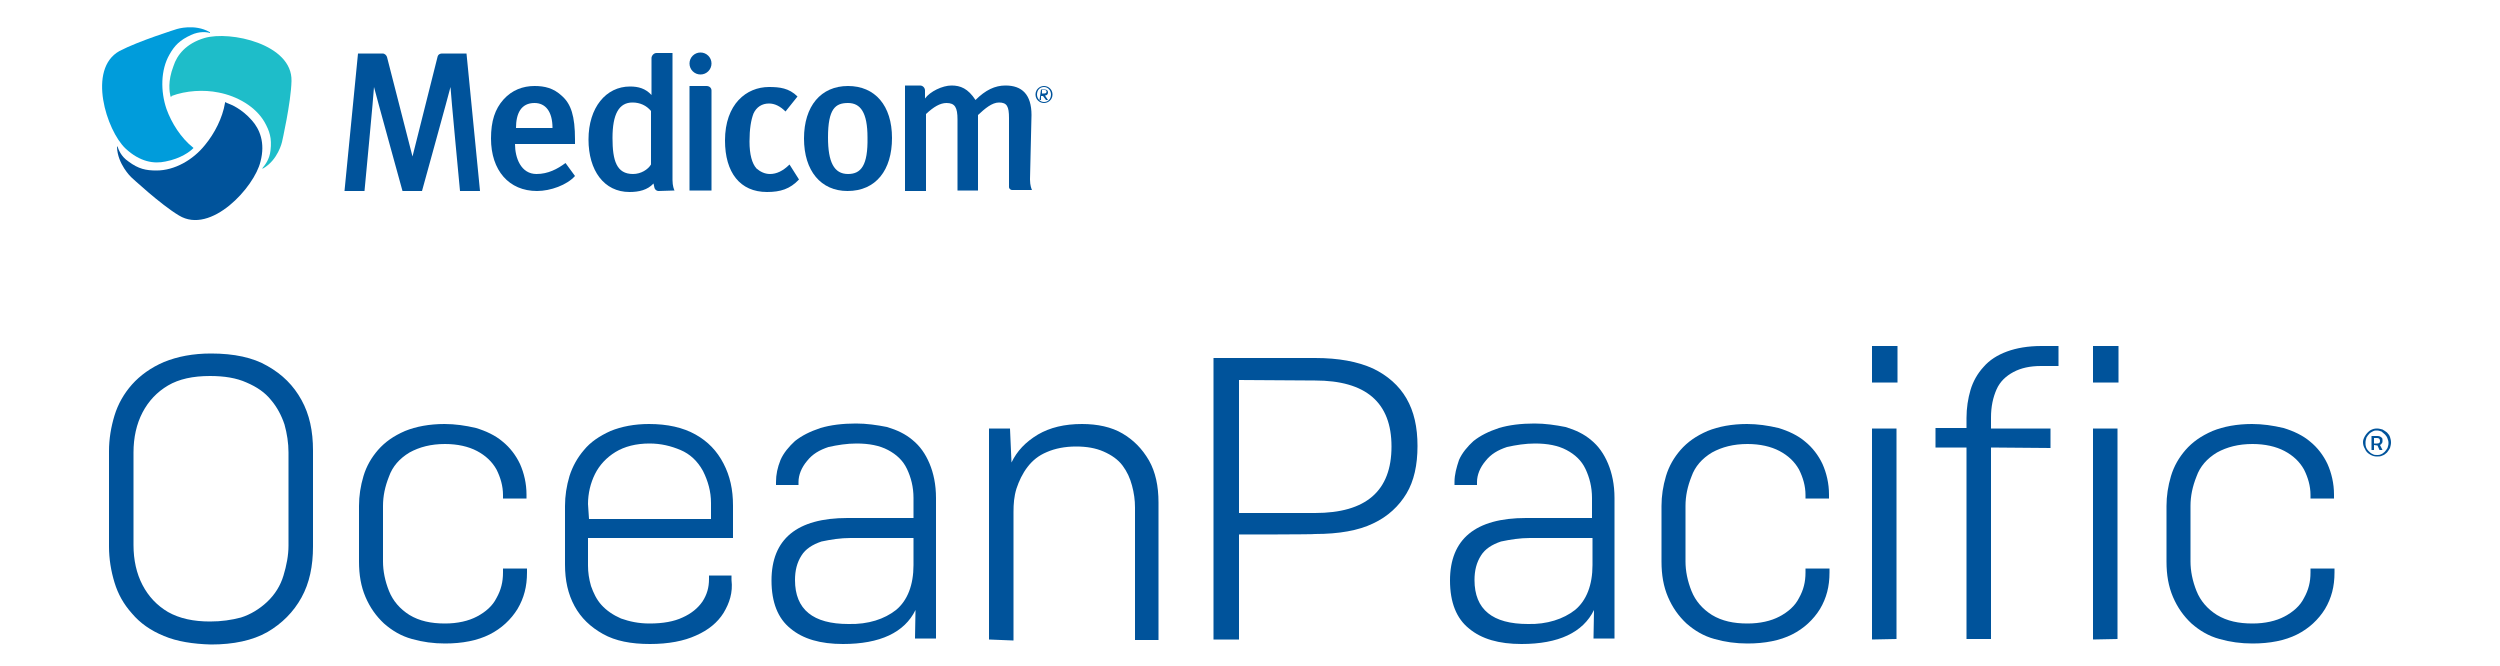
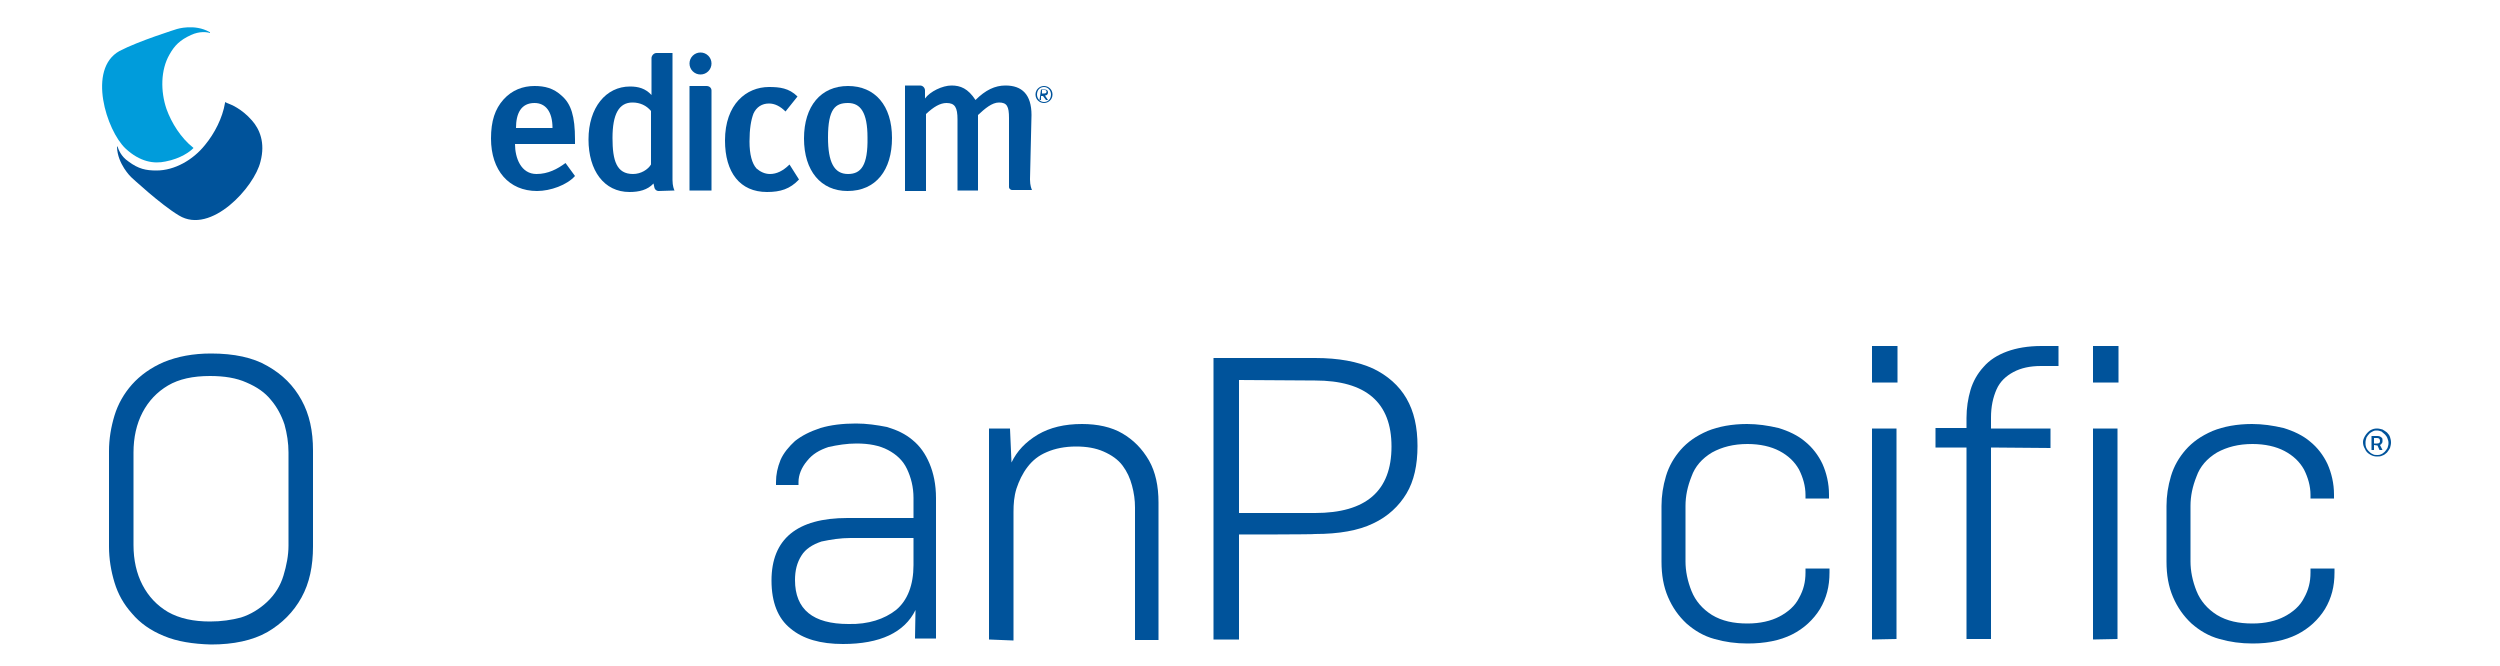
<svg xmlns="http://www.w3.org/2000/svg" version="1.1" id="Layer_1" x="0px" y="0px" viewBox="0 0 500 133.3" style="enable-background:new 0 0 500 133.3;" xml:space="preserve">
  <style type="text/css">
	.st0{fill:#00539B;}
	.st1{fill:#009CDB;}
	.st2{fill:#1EBDC9;}
</style>
  <g>
    <g>
      <g>
        <g>
          <g>
            <path class="st0" d="M32.8,127.2c-2.7-1.1-4.8-2.6-6.4-4.5c-1.7-1.9-2.8-3.9-3.5-6.2c-0.7-2.3-1.1-4.7-1.1-7.2V90.2       c0-2.4,0.4-4.8,1.1-7.1c0.7-2.3,1.9-4.4,3.5-6.2c1.6-1.8,3.8-3.4,6.4-4.5c2.7-1.1,5.8-1.7,9.4-1.7c4.6,0,8.4,0.8,11.3,2.5       c3,1.7,5.2,3.9,6.8,6.8c1.6,2.9,2.3,6.2,2.3,10.1v19.2c0,3.9-0.7,7.3-2.3,10.2s-3.9,5.2-6.8,6.9c-3,1.7-6.8,2.5-11.3,2.5       C38.6,128.8,35.4,128.3,32.8,127.2z M48.2,123.5c1.9-0.6,3.7-1.7,5.2-3.1c1.6-1.5,2.7-3.3,3.3-5.3c0.6-2,1-4,1-6V90.5       c0-1.9-0.3-3.8-0.8-5.6c-0.6-1.8-1.5-3.5-2.7-4.9c-1.2-1.5-2.8-2.6-4.9-3.5c-2-0.9-4.4-1.3-7.3-1.3c-3.4,0-6.2,0.6-8.4,1.9       c-2.2,1.3-3.9,3.1-5.1,5.4c-1.2,2.3-1.8,5-1.8,8v18.5c0,3,0.6,5.7,1.8,8c1.2,2.3,2.9,4.1,5.1,5.4c2.3,1.3,5.1,1.9,8.4,1.9       C44.3,124.3,46.3,124,48.2,123.5z" />
-             <path class="st0" d="M105.4,113.7v0.8c0,2.8-0.6,5.1-1.9,7.3c-1.3,2.1-3.2,3.9-5.6,5.1s-5.4,1.8-8.9,1.8       c-2.3,0-4.5-0.3-6.6-0.9c-2.2-0.6-4-1.7-5.6-3.1c-1.6-1.5-2.8-3.2-3.7-5.3c-0.9-2.1-1.3-4.4-1.3-7.1v-11.1c0-2,0.3-4,0.9-6       s1.6-3.7,2.9-5.2c1.4-1.6,3.1-2.8,5.4-3.8c2.2-0.9,4.9-1.4,7.9-1.4c2.1,0,4.2,0.3,6.3,0.8c2,0.6,3.9,1.5,5.3,2.7       c1.5,1.2,2.7,2.8,3.5,4.5c0.8,1.8,1.3,3.9,1.3,6.1v0.8h-4.7V99c0-1.8-0.5-3.5-1.3-5.1c-0.9-1.6-2.2-2.8-3.9-3.7       c-1.7-0.9-3.9-1.4-6.4-1.4c-2.8,0-5.1,0.6-7.1,1.7c-2,1.2-3.4,2.8-4.1,4.8c-0.8,2-1.2,3.9-1.2,5.9v11.1c0,1.9,0.4,3.9,1.2,5.9       c0.8,2,2.2,3.6,4.1,4.8c2,1.2,4.3,1.7,7.1,1.7c2.5,0,4.7-0.5,6.4-1.4s3.1-2.1,3.9-3.7c0.9-1.6,1.3-3.2,1.3-5.1v-0.8       L105.4,113.7L105.4,113.7z" />
-             <path class="st0" d="M144.7,122.6c-1.2,1.9-3,3.4-5.5,4.5c-2.4,1.1-5.5,1.7-9.2,1.7c-3.8,0-6.9-0.6-9.4-2s-4.4-3.2-5.7-5.6       s-1.9-5.1-1.9-8.3v-11.7c0-2,0.3-4,0.9-6c0.6-1.9,1.6-3.7,2.9-5.2c1.3-1.6,3.1-2.8,5.3-3.8c2.2-0.9,4.8-1.4,7.7-1.4       c3.7,0,6.8,0.7,9.3,2.1c2.5,1.4,4.3,3.3,5.6,5.8c1.3,2.5,1.9,5.2,1.9,8.4v6.5h-29v5.5c0,1.4,0.2,2.7,0.6,4.1       c0.5,1.4,1.1,2.7,2.1,3.8c1,1.1,2.3,2,3.9,2.7c1.7,0.6,3.5,1,5.7,1c2.7,0,4.9-0.4,6.6-1.2c1.8-0.8,3.1-1.9,4-3.2       c0.9-1.4,1.3-2.8,1.3-4.5v-0.7h4.5v0.9C146.6,118.5,145.9,120.6,144.7,122.6z M117.8,103.8h24.4v-3.2c0-2.3-0.6-4.4-1.6-6.4       c-1.1-2-2.6-3.4-4.5-4.2c-1.9-0.8-3.9-1.3-6.2-1.3c-2.7,0-5,0.6-6.8,1.7c-1.8,1.1-3.2,2.6-4.1,4.4c-0.9,1.8-1.4,3.9-1.4,6       L117.8,103.8L117.8,103.8z" />
            <path class="st0" d="M183.1,122c-2.2,4.5-7.1,6.8-14.5,6.8c-4.5,0-8-1-10.5-3.1c-2.5-2-3.8-5.2-3.8-9.6       c0-8.3,5.1-12.5,15.2-12.5h13.2v-4c0-2.2-0.5-4.1-1.3-5.8c-0.8-1.7-2.1-2.9-3.8-3.8c-1.7-0.9-3.8-1.3-6.3-1.3       c-1.9,0-3.8,0.3-5.6,0.7c-1.8,0.6-3.2,1.4-4.3,2.8c-1.1,1.3-1.7,2.8-1.7,4.2V97h-4.5v-0.6c0-1.5,0.3-2.9,0.9-4.4       c0.6-1.4,1.7-2.7,2.9-3.8c1.4-1.1,3-1.9,5.1-2.6c2-0.6,4.4-0.9,7.1-0.9c2.1,0,4.2,0.3,6.2,0.7c2,0.6,3.7,1.4,5.1,2.6       c1.5,1.2,2.6,2.8,3.4,4.7c0.8,1.9,1.3,4.2,1.3,6.9v28.1h-4.2L183.1,122z M179.2,122c2.3-1.9,3.5-5,3.5-9v-5.4h-12.6       c-2,0-3.9,0.3-5.8,0.7c-1.8,0.6-3.2,1.5-4,2.8c-0.9,1.4-1.3,3-1.3,4.9c0,5.9,3.6,8.8,10.7,8.8       C173.7,124.9,176.9,123.8,179.2,122z" />
            <path class="st0" d="M197.8,127.9V85.7h4.2l0.3,6.8c1.1-2.3,2.8-4.1,5.3-5.6c2.4-1.4,5.3-2.1,8.8-2.1c3.1,0,5.9,0.6,8.1,1.9       s3.9,3,5.3,5.4c1.3,2.3,1.9,5.1,1.9,8.4v27.5H227v-26.5c0-1.5-0.2-2.9-0.6-4.4c-0.4-1.5-1-2.8-1.9-4c-0.9-1.2-2.2-2.1-3.8-2.8       c-1.6-0.7-3.4-1-5.5-1c-2.2,0-4.2,0.4-5.8,1.1c-1.7,0.7-2.9,1.7-3.9,3c-1,1.3-1.7,2.8-2.2,4.3c-0.5,1.6-0.6,3.1-0.6,4.7v25.7       L197.8,127.9L197.8,127.9z" />
-             <path class="st0" d="M247.8,106.9v21h-5.1V71.6H263c4.7,0,8.5,0.7,11.6,2.1c2.9,1.4,5.2,3.4,6.7,6c1.5,2.6,2.2,5.7,2.2,9.5       c0,3.8-0.7,7-2.2,9.5s-3.7,4.6-6.7,6c-2.9,1.4-6.8,2.1-11.6,2.1C263,106.9,247.8,106.9,247.8,106.9z M247.8,76v26.6H263       c10.2,0,15.3-4.4,15.3-13.3c0-8.8-5.1-13.2-15.3-13.2L247.8,76L247.8,76z" />
-             <path class="st0" d="M318.8,122c-2.2,4.5-7.1,6.8-14.5,6.8c-4.5,0-8-1-10.5-3.1c-2.5-2-3.8-5.2-3.8-9.6       c0-8.3,5.1-12.5,15.2-12.5h13.2v-4c0-2.2-0.5-4.1-1.3-5.8c-0.8-1.7-2.1-2.9-3.8-3.8c-1.7-0.9-3.8-1.3-6.3-1.3       c-1.9,0-3.8,0.3-5.6,0.7c-1.8,0.6-3.2,1.4-4.3,2.8c-1.1,1.3-1.7,2.8-1.7,4.2V97h-4.5v-0.6c0-1.5,0.4-2.9,0.9-4.4       c0.6-1.4,1.7-2.7,2.9-3.8c1.4-1.1,3-1.9,5.1-2.6c2-0.6,4.4-0.9,7.1-0.9c2.1,0,4.2,0.3,6.2,0.7c2,0.6,3.7,1.4,5.1,2.6       c1.5,1.2,2.6,2.8,3.4,4.7c0.8,1.9,1.3,4.2,1.3,6.9v28.1h-4.2L318.8,122z M315,122c2.3-1.9,3.5-5,3.5-9v-5.4H306       c-2,0-3.9,0.3-5.8,0.7c-1.8,0.6-3.2,1.5-4,2.8c-0.9,1.4-1.3,3-1.3,4.9c0,5.9,3.6,8.8,10.7,8.8C309.4,124.9,312.7,123.8,315,122       z" />
+             <path class="st0" d="M247.8,106.9v21h-5.1V71.6H263c4.7,0,8.5,0.7,11.6,2.1c2.9,1.4,5.2,3.4,6.7,6c1.5,2.6,2.2,5.7,2.2,9.5       c0,3.8-0.7,7-2.2,9.5s-3.7,4.6-6.7,6c-2.9,1.4-6.8,2.1-11.6,2.1C263,106.9,247.8,106.9,247.8,106.9z M247.8,76v26.6H263       c10.2,0,15.3-4.4,15.3-13.3c0-8.8-5.1-13.2-15.3-13.2L247.8,76z" />
            <path class="st0" d="M365.9,113.7v0.8c0,2.8-0.6,5.1-1.9,7.3c-1.3,2.1-3.2,3.9-5.6,5.1c-2.4,1.2-5.4,1.8-8.9,1.8       c-2.3,0-4.5-0.3-6.6-0.9c-2.2-0.6-4-1.7-5.6-3.1c-1.6-1.5-2.8-3.2-3.7-5.3c-0.9-2.1-1.3-4.4-1.3-7.1v-11.1c0-2,0.3-4,0.9-6       s1.6-3.7,2.9-5.2c1.4-1.6,3.1-2.8,5.4-3.8c2.2-0.9,4.9-1.4,7.9-1.4c2.1,0,4.2,0.3,6.3,0.8c2,0.6,3.9,1.5,5.3,2.7       c1.5,1.2,2.7,2.8,3.5,4.5c0.8,1.8,1.3,3.9,1.3,6.1v0.8h-4.7V99c0-1.8-0.5-3.5-1.3-5.1c-0.9-1.6-2.2-2.8-3.9-3.7       c-1.7-0.9-3.9-1.4-6.4-1.4c-2.8,0-5.1,0.6-7.1,1.7c-2,1.2-3.4,2.8-4.1,4.8c-0.8,2-1.2,3.9-1.2,5.9v11.1c0,1.9,0.4,3.9,1.2,5.9       c0.8,2,2.2,3.6,4.1,4.8c2,1.2,4.3,1.7,7.1,1.7c2.5,0,4.7-0.5,6.4-1.4s3.1-2.1,3.9-3.7c0.9-1.6,1.3-3.2,1.3-5.1v-0.8       L365.9,113.7L365.9,113.7z" />
            <path class="st0" d="M374.4,76.5v-7.3h5.1v7.3H374.4z M374.4,127.9V85.7h4.9v42.1L374.4,127.9L374.4,127.9z" />
            <path class="st0" d="M398.2,89.5v38.3h-4.9V89.5h-6.2v-3.9h6.2v-2c0-2,0.3-3.9,0.8-5.6s1.4-3.3,2.6-4.6       c1.2-1.4,2.8-2.4,4.7-3.1c1.9-0.7,4.2-1.1,6.9-1.1h3.4v4h-3.5c-2.2,0-4,0.4-5.5,1.2s-2.7,1.9-3.4,3.5c-0.7,1.6-1.1,3.4-1.1,5.6       v2.2h11.9v3.9L398.2,89.5L398.2,89.5z M418.6,76.5v-7.3h5.1v7.3H418.6z M418.6,127.9V85.7h4.9v42.1L418.6,127.9L418.6,127.9z" />
            <path class="st0" d="M466.9,113.7v0.8c0,2.8-0.6,5.1-1.9,7.3c-1.3,2.1-3.2,3.9-5.6,5.1c-2.4,1.2-5.4,1.8-8.9,1.8       c-2.3,0-4.5-0.3-6.6-0.9c-2.2-0.6-4-1.7-5.6-3.1c-1.6-1.5-2.8-3.2-3.7-5.3c-0.9-2.1-1.3-4.4-1.3-7.1v-11.1c0-2,0.3-4,0.9-6       s1.6-3.7,2.9-5.2c1.4-1.6,3.1-2.8,5.4-3.8c2.2-0.9,4.9-1.4,7.9-1.4c2.1,0,4.2,0.3,6.3,0.8c2,0.6,3.9,1.5,5.3,2.7       c1.5,1.2,2.7,2.8,3.5,4.5c0.8,1.8,1.3,3.9,1.3,6.1v0.8h-4.7V99c0-1.8-0.5-3.5-1.3-5.1c-0.9-1.6-2.2-2.8-3.9-3.7       c-1.7-0.9-3.9-1.4-6.4-1.4c-2.8,0-5.1,0.6-7.1,1.7c-2,1.2-3.4,2.8-4.1,4.8c-0.8,2-1.2,3.9-1.2,5.9v11.1c0,1.9,0.4,3.9,1.2,5.9       c0.8,2,2.2,3.6,4.1,4.8c2,1.2,4.3,1.7,7.1,1.7c2.5,0,4.7-0.5,6.4-1.4s3.1-2.1,3.9-3.7c0.9-1.6,1.3-3.2,1.3-5.1v-0.8       L466.9,113.7L466.9,113.7z" />
            <path class="st0" d="M473,87.2c0.3-0.5,0.6-0.8,1-1.1c0.5-0.3,0.9-0.4,1.4-0.4c0.4,0,0.7,0.1,1.1,0.2c0.4,0.2,0.6,0.4,0.9,0.6       c0.3,0.3,0.5,0.6,0.6,0.9s0.2,0.7,0.2,1.1c0,0.4-0.1,0.7-0.2,1.1c-0.2,0.4-0.4,0.6-0.6,0.9c-0.3,0.3-0.6,0.5-0.9,0.6       c-0.4,0.2-0.7,0.2-1.1,0.2c-0.5,0-0.9-0.1-1.4-0.4s-0.8-0.6-1-1.1c-0.3-0.5-0.4-0.9-0.4-1.4C472.6,88.1,472.7,87.7,473,87.2z        M473.2,89.4c0.1,0.3,0.3,0.6,0.5,0.8s0.5,0.5,0.8,0.6c0.3,0.2,0.6,0.2,0.9,0.2c0.2,0,0.5,0,0.7-0.1c0.3-0.1,0.6-0.3,0.8-0.5       s0.5-0.6,0.6-0.8c0.1-0.4,0.2-0.6,0.2-1s-0.1-0.6-0.2-0.9c-0.1-0.3-0.3-0.6-0.5-0.8c-0.2-0.2-0.5-0.4-0.7-0.6       c-0.3-0.1-0.6-0.2-0.9-0.2c-0.2,0-0.5,0-0.7,0.1s-0.6,0.3-0.8,0.5s-0.5,0.6-0.6,0.8c-0.1,0.4-0.2,0.6-0.2,1       C473.1,88.9,473.1,89.1,473.2,89.4z M474.8,89V90h-0.5v-2.8h1.1c0.2,0,0.4,0,0.6,0.1s0.3,0.2,0.4,0.3s0.1,0.3,0.1,0.5       c0,0.2,0,0.4-0.1,0.5c-0.1,0.2-0.2,0.3-0.4,0.4l0.5,1h-0.6l-0.4-0.9L474.8,89L474.8,89z M474.8,87.7v1h0.6       c0.5,0,0.6-0.2,0.6-0.5c0-0.4-0.2-0.6-0.6-0.6H474.8z" />
          </g>
        </g>
      </g>
    </g>
    <g>
      <g>
        <g>
          <g>
            <path class="st0" d="M134.9,38.1c-0.1-0.2-0.4-0.9-0.4-2.1l0,0V10.6h-3.2c-0.6,0-1,0.6-1,1V16c0,3,0,3,0,3       c-1.2-1.3-2.6-1.7-4.3-1.7c-4.8,0-8.3,4.2-8.3,10.6c0,6.2,3.1,10.5,8.2,10.5c1.9,0,3.6-0.4,4.8-1.7c0,0,0,0,0.2,0.9       c0.1,0.3,0.4,0.6,0.8,0.6L134.9,38.1L134.9,38.1L134.9,38.1z M130.2,32.9c-0.6,1-2,1.9-3.6,1.9c-3.3,0-4.1-2.7-4.1-7.2       c0-4.8,1.3-7.1,4-7.1c1.5,0,2.8,0.6,3.7,1.7V32.9z" />
            <path class="st0" d="M206.3,23c0-4.1-1.9-5.9-5.2-5.9c-2.1,0-4,0.9-6,2.9c-1.5-2.3-3-2.9-4.8-2.9c-1.8,0-4.3,1.2-5.3,2.6v-1.6       c0-0.5-0.4-1-1-1h-3v6.2v14.9h4.2V22.8c1.5-1.4,2.8-2.2,4.1-2.2c1.7,0,2.2,0.9,2.2,3.3v14.2h4.1V23c1.4-1.3,2.8-2.5,4.2-2.5       c1.6,0,2,0.8,2,3.1v13.8c0,0.4,0.4,0.6,0.6,0.6h4l0,0l0,0c-0.1-0.2-0.4-0.9-0.4-2.1L206.3,23L206.3,23z" />
            <path class="st0" d="M169.6,17.2c-5.4,0-8.8,4-8.8,10.5s3.4,10.5,8.7,10.5c5.7,0,8.9-4.2,8.9-10.6       C178.4,21.1,175,17.2,169.6,17.2z M169.6,34.8c-2.8,0-4-2.4-4-7.3c0-5.8,1.5-6.9,4-6.9s3.9,1.9,3.9,6.9       C173.6,33.1,172.2,34.8,169.6,34.8z" />
            <path class="st0" d="M141.3,17.2c0,0-3,0-3.4,0c0,2.8,0,20.9,0,20.9h4.4c0,0,0-18.1,0-20C142.3,17.6,141.9,17.2,141.3,17.2z" />
          </g>
          <g>
            <path class="st0" d="M208.8,17.2c0.9,0,1.7,0.7,1.7,1.7s-0.8,1.7-1.7,1.7s-1.7-0.7-1.7-1.7S207.9,17.2,208.8,17.2z M208.8,20.4       c0.8,0,1.4-0.6,1.4-1.5c0-0.8-0.6-1.5-1.4-1.5c-0.8,0-1.4,0.6-1.4,1.5C207.4,19.7,208,20.4,208.8,20.4z M208.2,17.9h0.7       c0.5,0,0.7,0.2,0.7,0.6s-0.3,0.6-0.6,0.6l0.6,0.9h-0.4l-0.6-0.8h-0.4v0.8h-0.3L208.2,17.9L208.2,17.9z M208.4,18.7h0.3       c0.3,0,0.6,0,0.6-0.4c0-0.3-0.3-0.3-0.5-0.3h-0.4L208.4,18.7L208.4,18.7z" />
          </g>
          <path class="st0" d="M113.1,32.6c-1.6,1.2-3.5,2.2-5.8,2.2c-3.1,0-4.3-3.2-4.3-6H115v-0.9c0-4.7-0.8-7.1-2.6-8.7      c-1.7-1.6-3.5-2-5.5-2c-2.3,0-4.5,0.8-6.2,2.7c-1.7,1.9-2.5,4.3-2.5,7.8c0,6.4,3.6,10.5,9.2,10.5c2.7,0,6-1.2,7.6-3l0,0      L113.1,32.6z M106.9,20.6c2.2,0,3.6,1.7,3.6,5h-7.3C103.2,22.7,104.2,20.6,106.9,20.6z" />
-           <path class="st0" d="M87.5,11.4c0.1-0.5,0.5-0.7,0.9-0.7h4.9L96,38.2H92c0,0-1.9-20-1.9-20.8c-0.2,0.9-5.7,20.8-5.7,20.8h-3.9      c0,0-5.5-19.9-5.7-20.8c0,0.8-1.9,20.8-1.9,20.8h-4l2.7-27.5h4.9c0.5,0,0.8,0.4,0.9,0.7l5.1,19.9L87.5,11.4z" />
          <path class="st0" d="M157.9,32.9c-1.3,1.3-2.6,1.9-3.9,1.9c-1.1,0-2-0.5-2.7-1.1c-0.9-1-1.4-2.8-1.4-5.4c0-2.5,0.3-4.3,0.8-5.6      c0.6-1.3,1.7-2,3.1-2c1.1,0,2.2,0.5,3.3,1.6l0,0l2.4-3c-1.7-1.7-3.6-1.9-5.7-1.9c-4.5,0-8.8,3.4-8.8,10.7c0,6.4,3,10.3,8.4,10.3      c2.7,0,4.6-0.6,6.4-2.5L157.9,32.9z" />
          <circle class="st0" cx="140.1" cy="12.7" r="2.2" />
        </g>
        <g>
          <g>
            <path class="st1" d="M38.6,29.7c-0.6,0.6-2.4,2-5.5,2.6c-2.3,0.5-5.1,0.1-8-2.6c-3.8-3.6-7.7-15.9-1.2-19.5       c3.8-2,11.5-4.4,11.5-4.4s3.5-1.1,6.5,0.6c0,0,0.1,0,0.1,0.1s0,0.1,0,0.1c-0.6-0.2-2.1-0.4-3.8,0.4c-2.2,1-3.3,2.1-4.3,3.9       c-1.8,3.1-1.8,7.4-0.6,10.9c1,2.8,2.9,5.8,5.3,7.7l0.1,0.1C38.7,29.6,38.6,29.7,38.6,29.7z" />
            <path class="st0" d="M45.4,20.6c0.8,0.3,2.9,1.1,5,3.5c1.5,1.7,2.7,4.4,1.7,8.2c-1.2,5.1-9.9,14.7-16.3,10.8       c-3.7-2.2-9.6-7.7-9.6-7.7s-2.7-2.6-2.8-6v-0.1c0.1,0,0.1,0,0.1,0c0.2,0.6,0.7,2,2.2,3c2,1.5,3.5,1.8,5.6,1.8       c3.6,0,7.3-2.1,9.7-5.1c1.9-2.3,3.5-5.4,4-8.4c0,0,0-0.1,0.1-0.2C45.3,20.6,45.4,20.6,45.4,20.6z" />
-             <path class="st2" d="M34.1,19.3c-0.2-0.9-0.6-3,0.6-6.1c0.7-2.2,2.5-4.5,6.2-5.6c5.1-1.5,17.6,1.2,17.4,8.6       c-0.1,4.3-1.9,12.2-1.9,12.2s-0.8,3.6-3.8,5.3h-0.1c-0.1,0,0-0.1,0-0.1c0.5-0.6,1.4-1.7,1.6-3.5c0.3-2.5-0.2-3.9-1.2-5.7       c-1.8-3.1-5.5-5.2-9.2-5.9c-2.9-0.6-6.5-0.4-9.4,0.7C34.3,19.4,34.3,19.4,34.1,19.3C34.1,19.4,34.1,19.3,34.1,19.3z" />
          </g>
        </g>
      </g>
    </g>
  </g>
</svg>